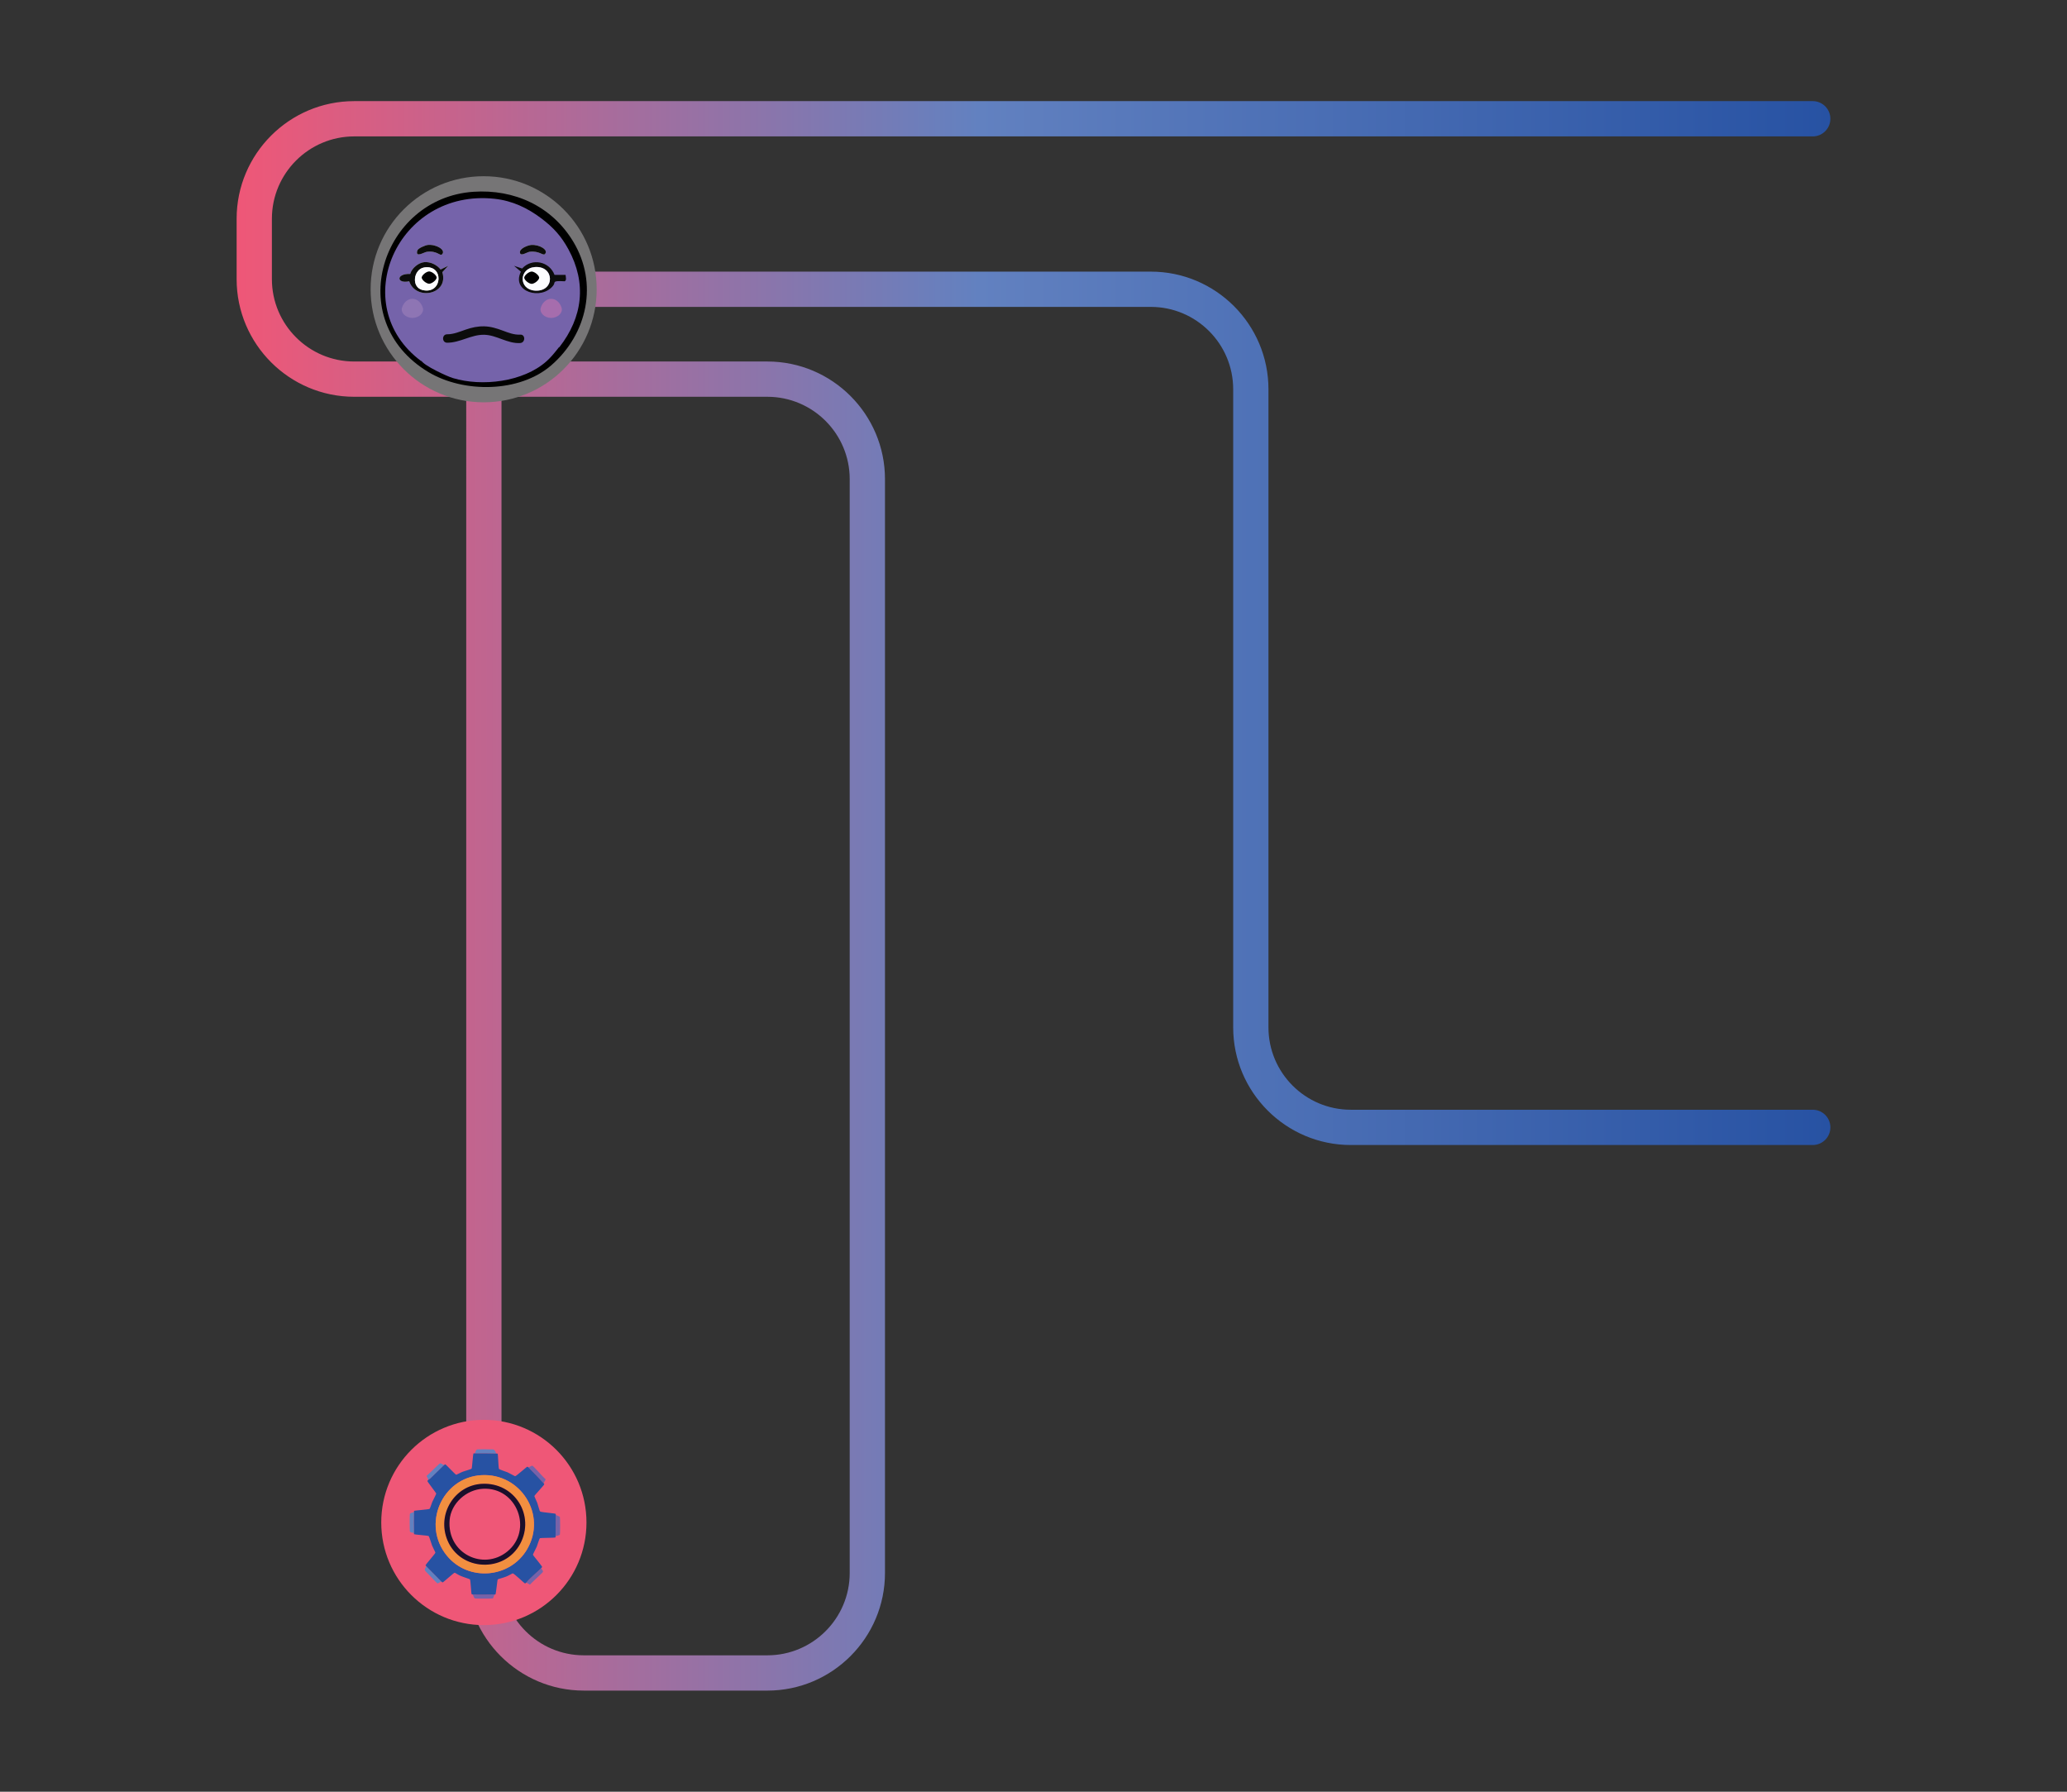
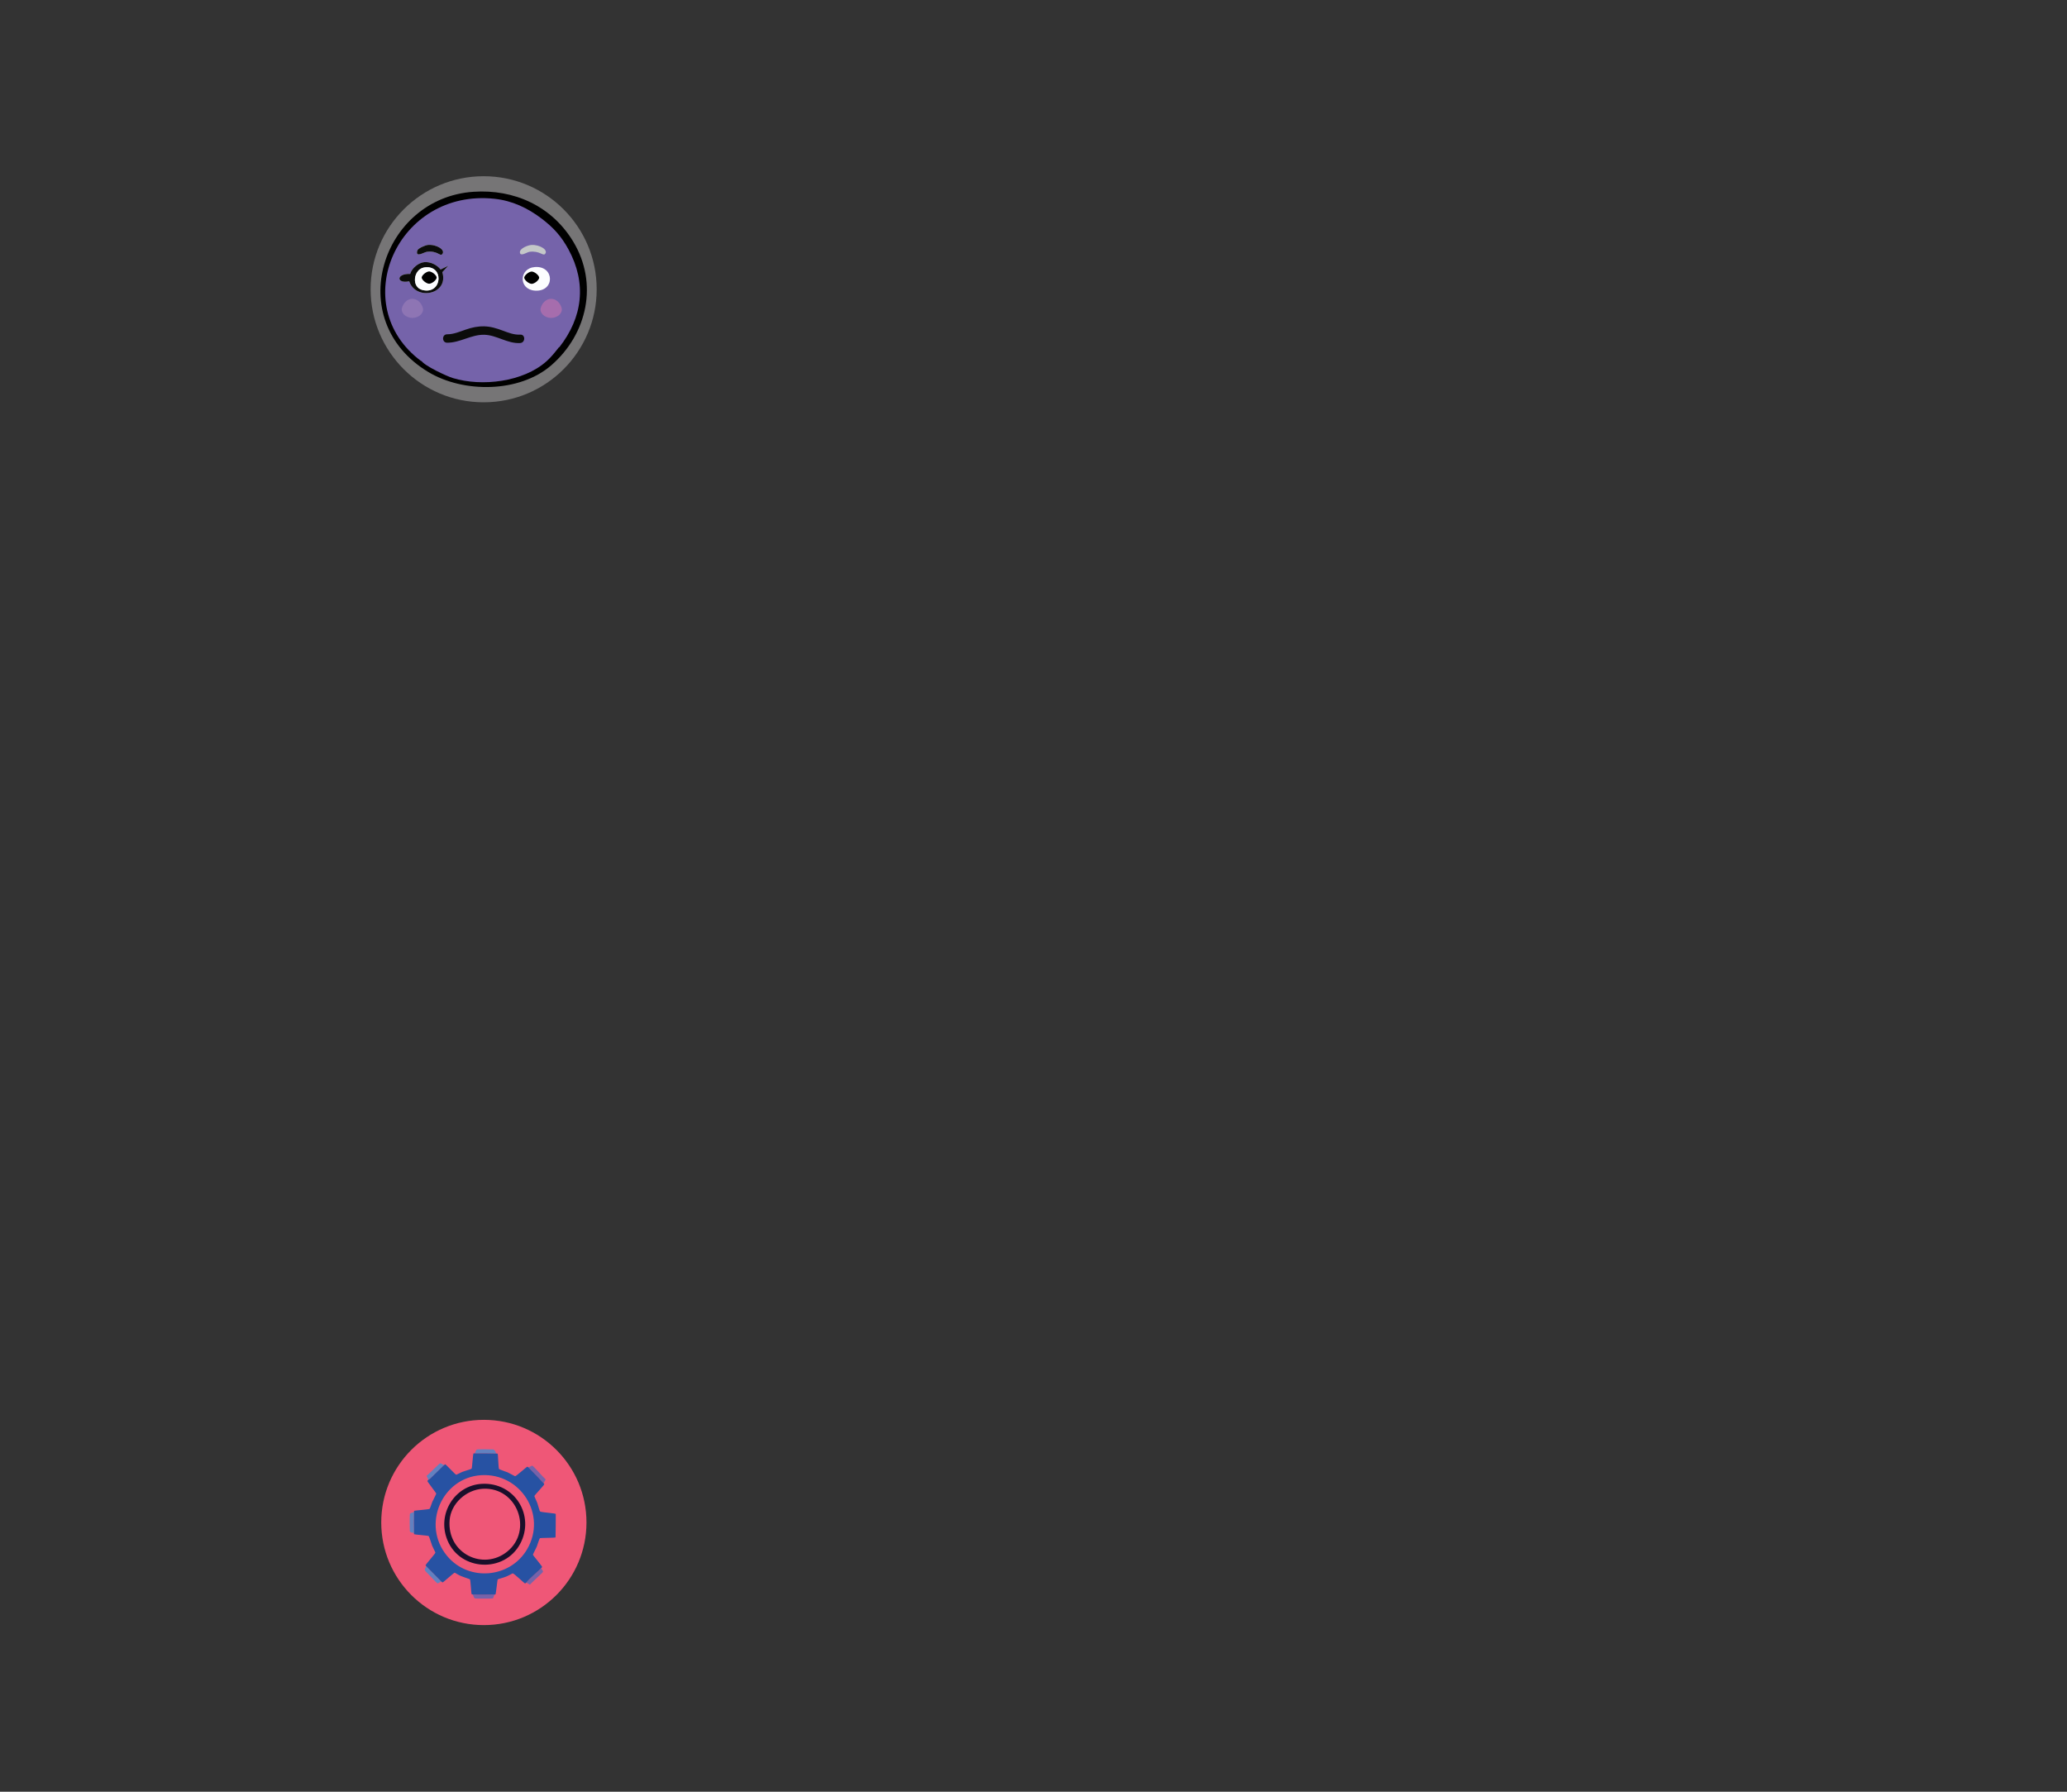
<svg xmlns="http://www.w3.org/2000/svg" id="a" width="750" height="650" viewBox="0 0 750 650">
  <rect x="0" y="0" width="750" height="650" fill="#333333" stroke="none" />
  <defs>
    <style>.c{fill:#000;}.c,.d,.e,.f,.g,.h,.i,.j,.k,.l,.m,.n,.o,.p{stroke-width:0px;}.d{fill:#7563aa;}.e{fill:#f28f40;}.f{fill:#a66dad;}.g{fill:#fcfdff;}.h{fill:#1b0f2b;}.i{fill:url(#b);}.j{fill:#2752a3;}.k{fill:#6281c0;}.l{fill:#767576;}.m{fill:#0b0c0b;}.n{fill:#ef5777;}.o{fill:#8e75b4;}.p{fill:#c4c7c8;}</style>
    <linearGradient id="b" x1="85.86" y1="325" x2="664.14" y2="325" gradientUnits="userSpaceOnUse">
      <stop offset="0" stop-color="#ef5777" />
      <stop offset=".466" stop-color="#6281c0" />
      <stop offset="1" stop-color="#2752a3" />
    </linearGradient>
  </defs>
-   <path class="i" d="M278.438,613.312h-66.6c-23.528,0-42.67-19.141-42.67-42.67V143.943h-40.639c-23.528,0-42.669-19.141-42.669-42.67v-21.916c0-23.528,19.141-42.669,42.669-42.669h529.212c3.534,0,6.398,2.864,6.398,6.398s-2.864,6.398-6.398,6.398H128.53c-16.472,0-29.873,13.401-29.873,29.874v21.916c0,16.472,13.401,29.874,29.873,29.874h41.838c4.535-18.688,21.408-32.606,41.471-32.606h205.742c23.528,0,42.67,19.141,42.67,42.67v231.506c0,16.472,13.401,29.874,29.874,29.874h167.618c3.534,0,6.398,2.864,6.398,6.398s-2.864,6.398-6.398,6.398h-167.618c-23.528,0-42.67-19.141-42.67-42.67v-231.506c0-16.472-13.401-29.874-29.874-29.874h-205.742c-12.943,0-23.99,8.273-28.129,19.81h94.729c23.528,0,42.67,19.141,42.67,42.67v396.826c0,23.528-19.141,42.67-42.67,42.67ZM181.965,143.943v426.699c0,16.472,13.401,29.874,29.874,29.874h66.6c16.472,0,29.874-13.401,29.874-29.874V173.817c0-16.472-13.401-29.874-29.874-29.874h-96.473Z" />
  <circle class="l" cx="175.492" cy="104.939" r="41.011" />
  <path class="c" d="M207.974,87.617c-7.779-12.846-21.379-19.04-36.178-18.045-33.223,2.233-47.762,46.491-16.389,65.381,12.799,7.707,33.101,7.568,44.633-2.441,13.103-11.371,17.107-29.745,7.933-44.895Z" />
  <path class="d" d="M152.891,130.875c1.065,1.807,9.182,5.596,11.42,6.277,10.539,3.204,25.584,1.426,33.998-6.102,1.395-1.248,2.614-2.697,3.783-4.168.131-.157.258-.316.379-.479.117-.148.233-.296.349-.445.031.01.065.022.109.036,8.528-10.897,10.022-23.254,3.313-35.567-2.599-4.77-5.459-7.893-9.764-11.158-5.056-3.836-10.613-6.456-16.999-7.148-35.371-3.832-53.956,38.691-26.588,58.93" />
  <path class="p" d="M192.836,88.859c2.969-.163,6.304,1.858,4.899,3.296-.742.76-1.955-1.273-5.612-.802-.898.116-3.276,1.841-3.474.267-.193-1.532,3.013-2.697,4.187-2.761ZM151.415,90.908c.24-.863,2.988-1.971,3.83-2.049,3.091-.286,6.465,1.775,5.256,3.296-.825,1.037-1.648-1.312-5.612-.802-1.064.137-4.238,2.304-3.474-.445ZM148.475,102.042c-4.635,1.028-4.91-2.851.356-2.672.564-2.055,3.02-4.107,5.167-4.276,2.187-.172,4.521.964,5.879,2.672q1.381-.668,2.761-1.336l-2.138,2.316c2.44,8.128-9.633,10.469-12.026,3.296Z" />
  <path class="m" d="M154.889,91.353c3.964-.51,4.787,1.839,5.612.802,1.209-1.521-2.165-3.582-5.256-3.296-.843.078-3.591,1.186-3.83,2.049-.764,2.75,2.41.582,3.474.445Z" />
-   <path class="m" d="M192.124,91.353c3.657-.472,4.87,1.562,5.612.802,1.404-1.438-1.93-3.459-4.899-3.296-1.174.065-4.379,1.23-4.187,2.761.198,1.573,2.576-.151,3.474-.267Z" />
  <path class="m" d="M160.501,98.746l2.138-2.316q-1.381.668-2.761,1.336c-1.358-1.708-3.692-2.844-5.879-2.672-2.146.169-4.602,2.221-5.167,4.276-5.267-.178-4.991,3.7-.356,2.672,2.392,7.173,14.466,4.832,12.026-3.296ZM153.82,97.054c7.357-1.279,6.88,9.748-.356,8.195-4.415-.947-3.396-7.543.356-8.195Z" />
  <path class="g" d="M153.463,105.249c7.236,1.553,7.713-9.474.356-8.195-3.753.652-4.771,7.248-.356,8.195Z" />
-   <path class="m" d="M189.451,97.41q-1.47-.49-2.94-.98,1.247,1.069,2.494,2.138c-3.615,7.303,7.493,10.558,11.758,4.988.918-1.199-.712-1.762,4.098-1.514.849-.27.383-1.753.356-2.316h-4.009c-1.847-4.909-8.175-6.223-11.758-2.316ZM194.084,105.427c-6.003-.419-5.81-8.116,0-8.552,7.182-.538,7.393,9.067,0,8.552Z" />
  <path class="g" d="M194.084,96.876c-5.81.435-6.003,8.133,0,8.552,7.393.515,7.182-9.09,0-8.552Z" />
  <path class="o" d="M153.424,111.676c.509,1.69-1.183,3.601-3.784,3.675-2.598-.074-4.292-1.985-3.784-3.675.523-1.779,1.958-3.274,3.784-3.273,1.83-.001,3.258,1.495,3.784,3.273Z" />
  <path class="f" d="M203.773,111.676c.511,1.69-1.186,3.601-3.784,3.675-2.604-.074-4.287-1.985-3.784-3.675.529-1.779,1.957-3.274,3.784-3.273,1.828-.001,3.266,1.495,3.784,3.273Z" />
  <path class="c" d="M158.442,100.701c-.061.882-1.647,2.185-2.718,2.236-1.073-.051-2.658-1.353-2.718-2.236.062-.882,1.643-2.185,2.718-2.236,1.072.051,2.661,1.353,2.718,2.236Z" />
  <path class="c" d="M195.647,100.745c-.062.883-1.647,2.185-2.718,2.236-1.075-.051-2.657-1.353-2.718-2.236.06-.883,1.647-2.185,2.718-2.236,1.07.051,2.656,1.353,2.718,2.236Z" />
  <path class="m" d="M162.245,124.334c4.7.016,8.726-2.983,13.443-2.887,4.546.093,8.439,3.282,13.051,3.002,1.955-.119,1.969-3.178,0-3.058-2.217.135-4.286-.701-6.33-1.458-2.201-.814-4.356-1.496-6.721-1.544s-4.492.416-6.711,1.185c-2.182.756-4.385,1.709-6.731,1.701-1.968-.007-1.971,3.052,0,3.058h0Z" />
  <circle class="n" cx="175.567" cy="552.319" r="37.232" />
  <path class="k" d="M161.122,531.507c-.268-.096-1.252-.685-1.381-.672-.336.034-4.308,4.119-4.964,4.591q.336.69.672,1.381c.034-.033.345-.112.784-.523,1.157-1.083,4.423-4.381,4.889-4.777Z" />
  <path class="d" d="M197.252,538.076q.373-.69.746-1.381c-.669-.523-4.477-4.889-4.814-4.964-.308-.069-1.085.545-1.456.597.302.26,5.293,5.423,5.524,5.748Z" />
-   <path class="d" d="M203.149,550.281c-.044-.109-1.278-.567-1.493-.709.022.802-.036,7.306-.075,7.689.237.01,1.52-.376,1.567-.485.128-.298.122-6.193,0-6.494Z" />
  <path class="k" d="M154.703,568.234c-1.035,1.502-.665,1.339,1.12,3.247.336.36,2.742,2.917,2.948,2.948.166.026,1.108-.623,1.381-.672-.336-.303-5.197-5.229-5.449-5.524Z" />
  <path class="k" d="M150.224,548.527c-.266.147-1.406.394-1.493.635-.109.302-.096,6.113,0,6.42.119.377,1.153.438,1.493.56-.044-.378-.047-7.236,0-7.614Z" />
  <path class="d" d="M190.981,574.131q.653.373,1.306.746c.496-.641,4.668-4.341,4.74-4.665.056-.252-.466-1.086-.672-1.306-1.001,1.075-4.116,3.621-5.375,5.225Z" />
  <path class="k" d="M180.008,527.327c-.076-.464-.507-1.382-1.008-1.493-.288-.063-5.612-.074-5.897,0-.406.106-.665,1.042-.784,1.418.382-.039,7.158.029,7.689.075Z" />
  <path class="d" d="M171.573,578.46c.128.355.396,1.313.784,1.418.31.084,6.115.102,6.419,0,.272-.091.49-1.148.635-1.418-.389.051-7.453.07-7.838,0Z" />
  <path class="j" d="M201.656,549.572c-.003-.105.032-.306-.038-.373-.193-.186-4.602-.546-5.3-.746-.278-.08-.332-.073-.485-.336-.077-.132-.722-2.415-.896-2.911-.164-.469-1.062-2.331-1.045-2.463.035-.276,3.54-3.969,3.583-4.255.027-.177-.135-.285-.224-.411-.231-.325-5.221-5.488-5.524-5.748-.105-.09-.252-.251-.411-.224-.275.047-4.009,3.443-4.404,3.434-.155-.004-2.343-1.235-2.762-1.418-.425-.186-2.991-.999-3.098-1.232-.208-.454-.337-5.199-.448-5.449-.079-.179-.439-.099-.597-.112-.531-.045-7.307-.114-7.689-.075-.134.014-.442-.026-.485,0-.241.145-.514,5.259-.709,5.561-.091.141-2.765.931-3.172,1.082-.805.298-2.257,1.123-2.388,1.12-.333-.008-3.755-3.784-4.031-3.807-.026-.002-.343.241-.411.299-.466.396-3.732,3.695-4.889,4.777-.439.411-.75.49-.784.523-.074.072-.376.403-.373.485.01.278,3.173,4.277,3.21,4.553.023.17-1.228,2.562-1.418,2.986-.171.381-.833,2.471-1.008,2.575-.309.185-5.269.559-5.524.672-.17.075-.095.313-.112.448-.047.378-.044,7.236,0,7.614.013.107-.04.393.038.448.217.155,4.915.45,5.3.672.16.092,1.06,3.019,1.232,3.471.191.502,1.196,2.398,1.194,2.538-.005.333-3.6,4.336-3.583,4.628.001.022.249.278.299.336.252.295,5.113,5.221,5.449,5.524.115.103.323.326.485.299.275-.046,4.022-3.493,4.33-3.508.118-.006,1.302.781,2.09,1.12,1.265.544,3.369,1.151,3.471,1.306.252.385.443,5.153.597,5.375.013.019.374.098.448.112.385.07,7.449.051,7.838,0,.121-.016.301.022.336,0,.234-.15.689-5.265.858-5.486.097-.127,1.881-.559,3.023-1.008,1.138-.447,2.256-1.187,2.389-1.194.487-.026,4.192,3.614,4.479,3.658.153.023.353-.235.485-.298,1.258-1.604,4.373-4.15,5.375-5.225.059-.063.369-.383.373-.411.044-.301-3.33-4.2-3.359-4.479-.016-.164,1.12-2.279,1.419-2.986.198-.469.9-2.937,1.157-3.023.262-.088,5.271-.112,5.524-.224.176-.077.097-.375.112-.523.039-.382.096-6.886.075-7.689ZM191.28,562.001c-6.171,10.61-21.311,11.874-29.112,2.389-9.333-11.349-1.686-28.372,12.429-29.224,14.258-.862,23.953,14.337,16.683,26.836Z" />
-   <path class="e" d="M174.596,535.165c-14.115.853-21.762,17.875-12.429,29.224,7.801,9.486,22.941,8.221,29.112-2.389,7.27-12.499-2.425-27.697-16.683-26.836ZM188.742,560.06c-5.698,10.639-21.659,9.934-26.351-1.194-4.021-9.539,2.549-20.055,12.503-20.565,11.867-.608,19.328,11.527,13.847,21.76Z" />
  <path class="h" d="M174.895,538.3c-9.954.51-16.524,11.026-12.503,20.565,4.691,11.128,20.653,11.833,26.351,1.194,5.48-10.232-1.98-22.367-13.847-21.76ZM184.076,562.859c-8.692,7.077-21.922.763-20.939-11.384.494-6.103,6.107-11.082,12.13-11.384,12.439-.623,18.208,15.113,8.808,22.767Z" />
</svg>